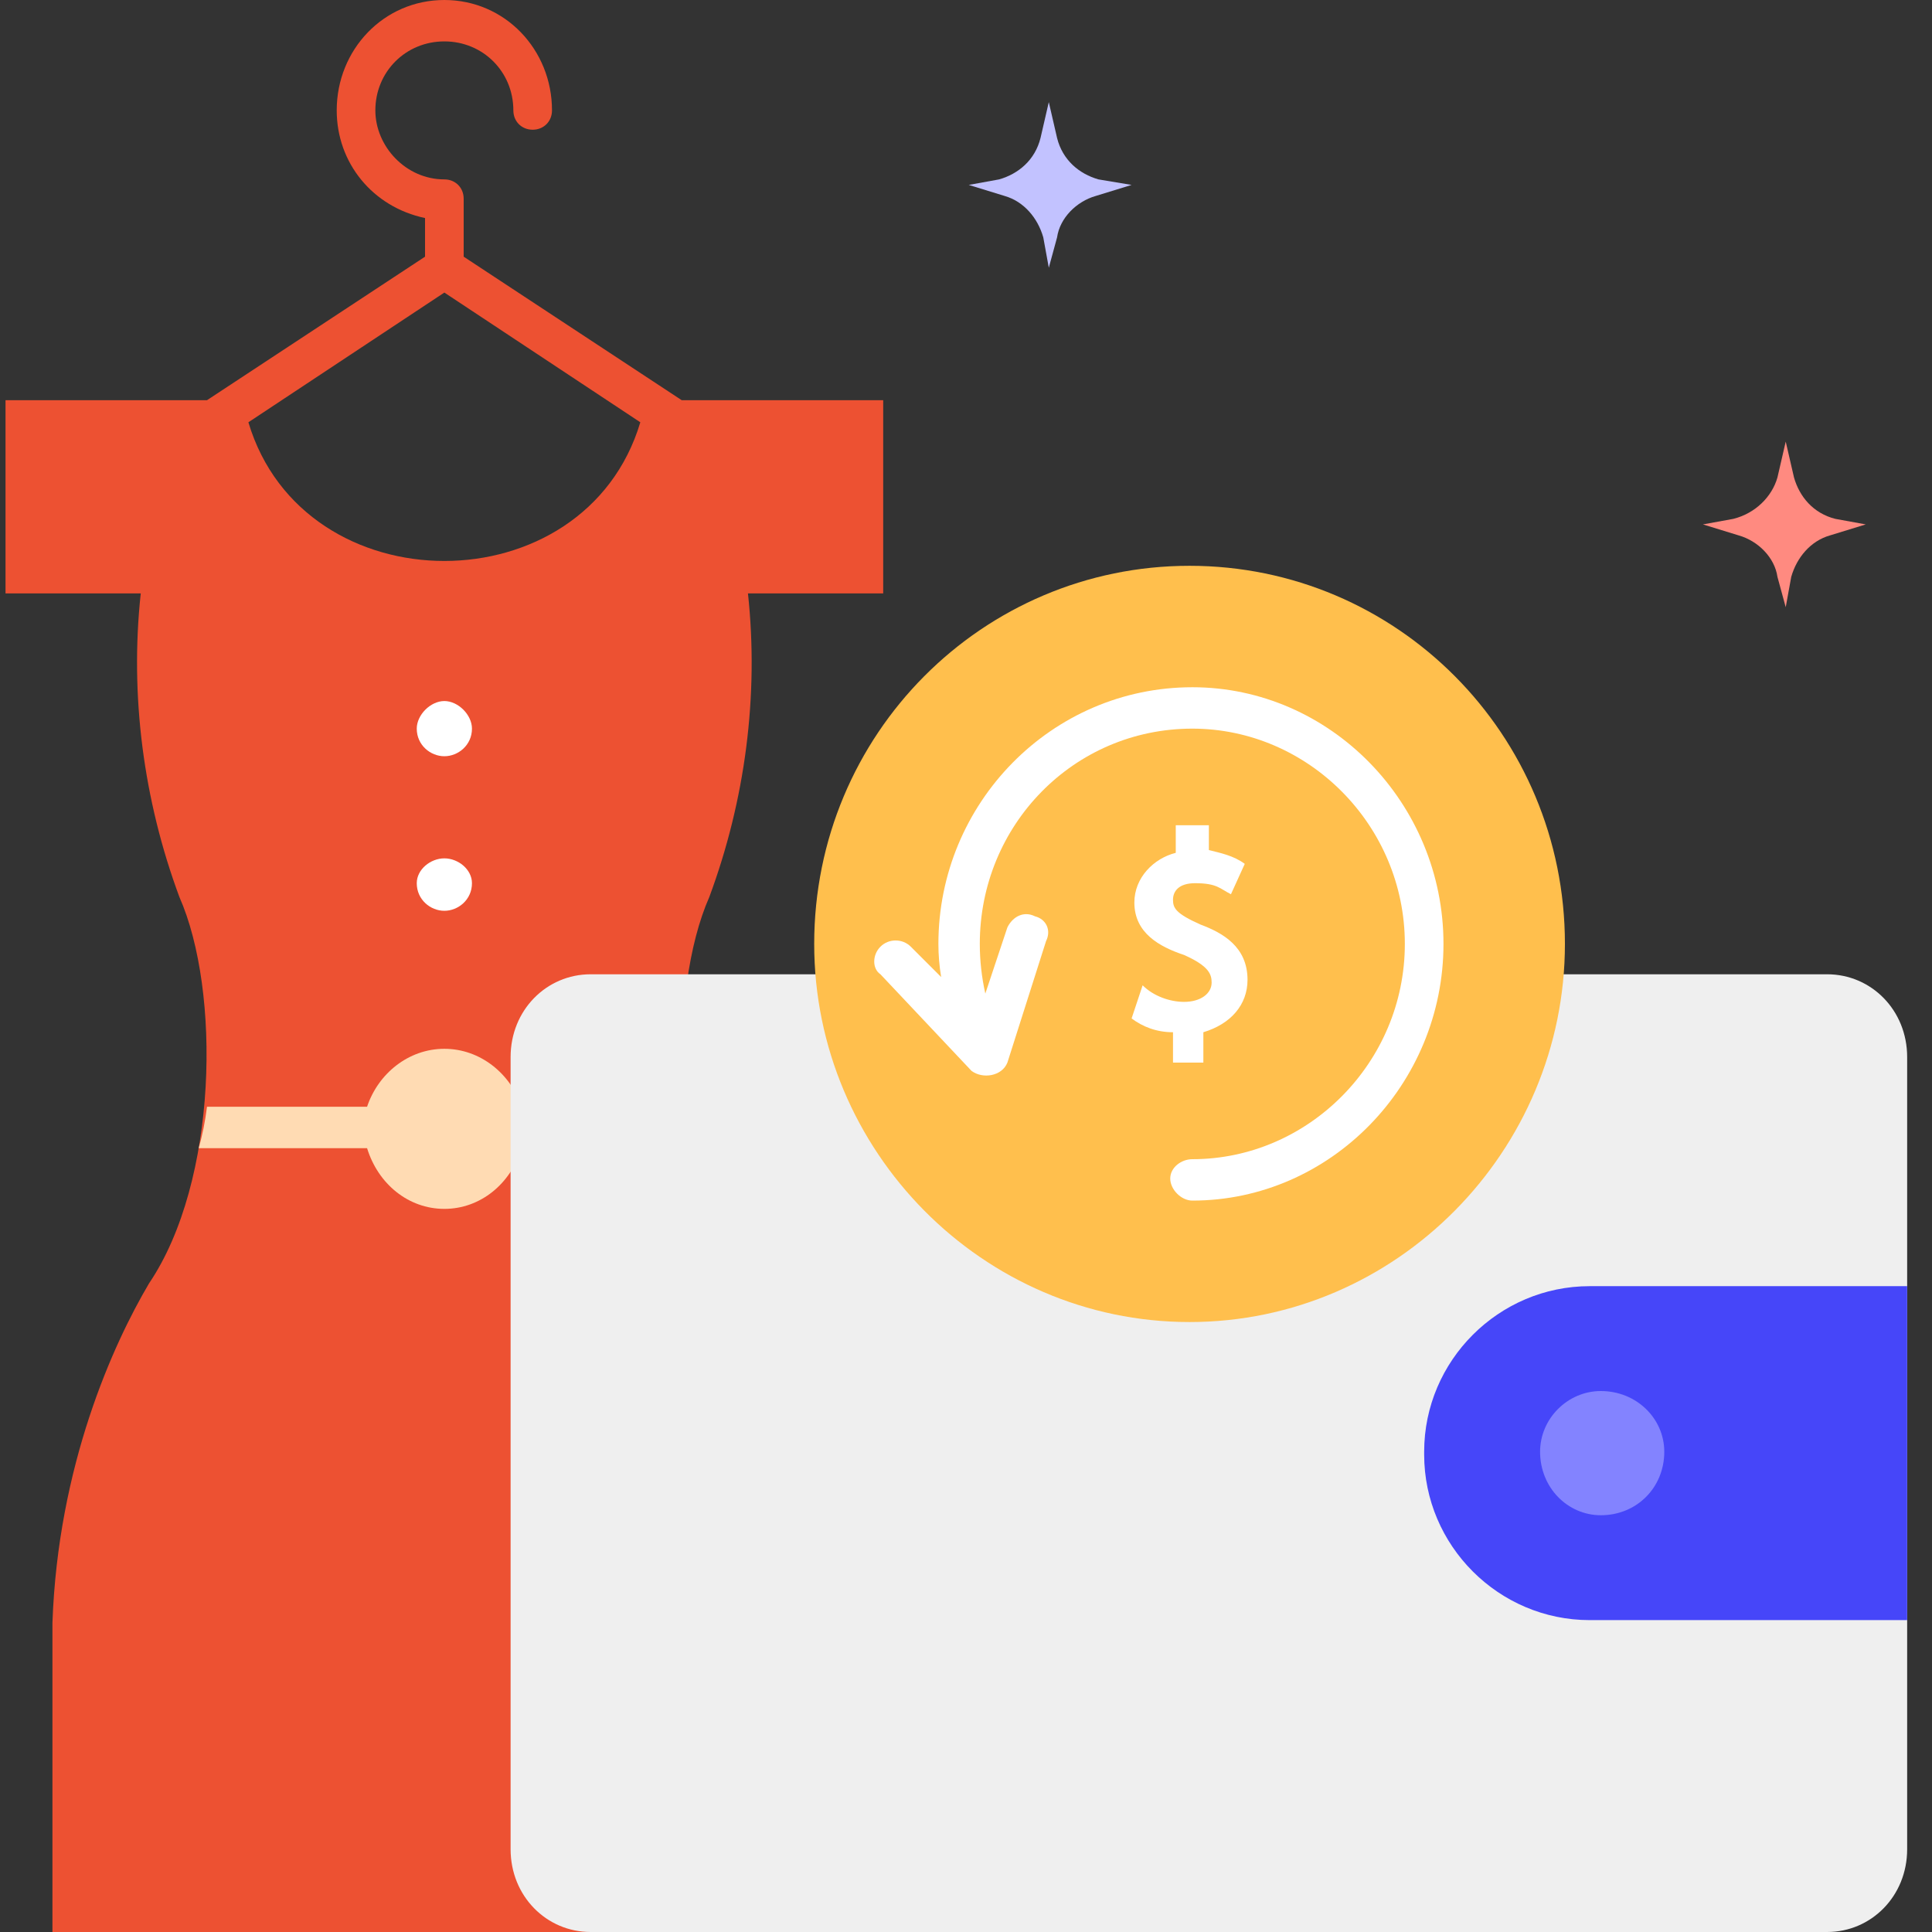
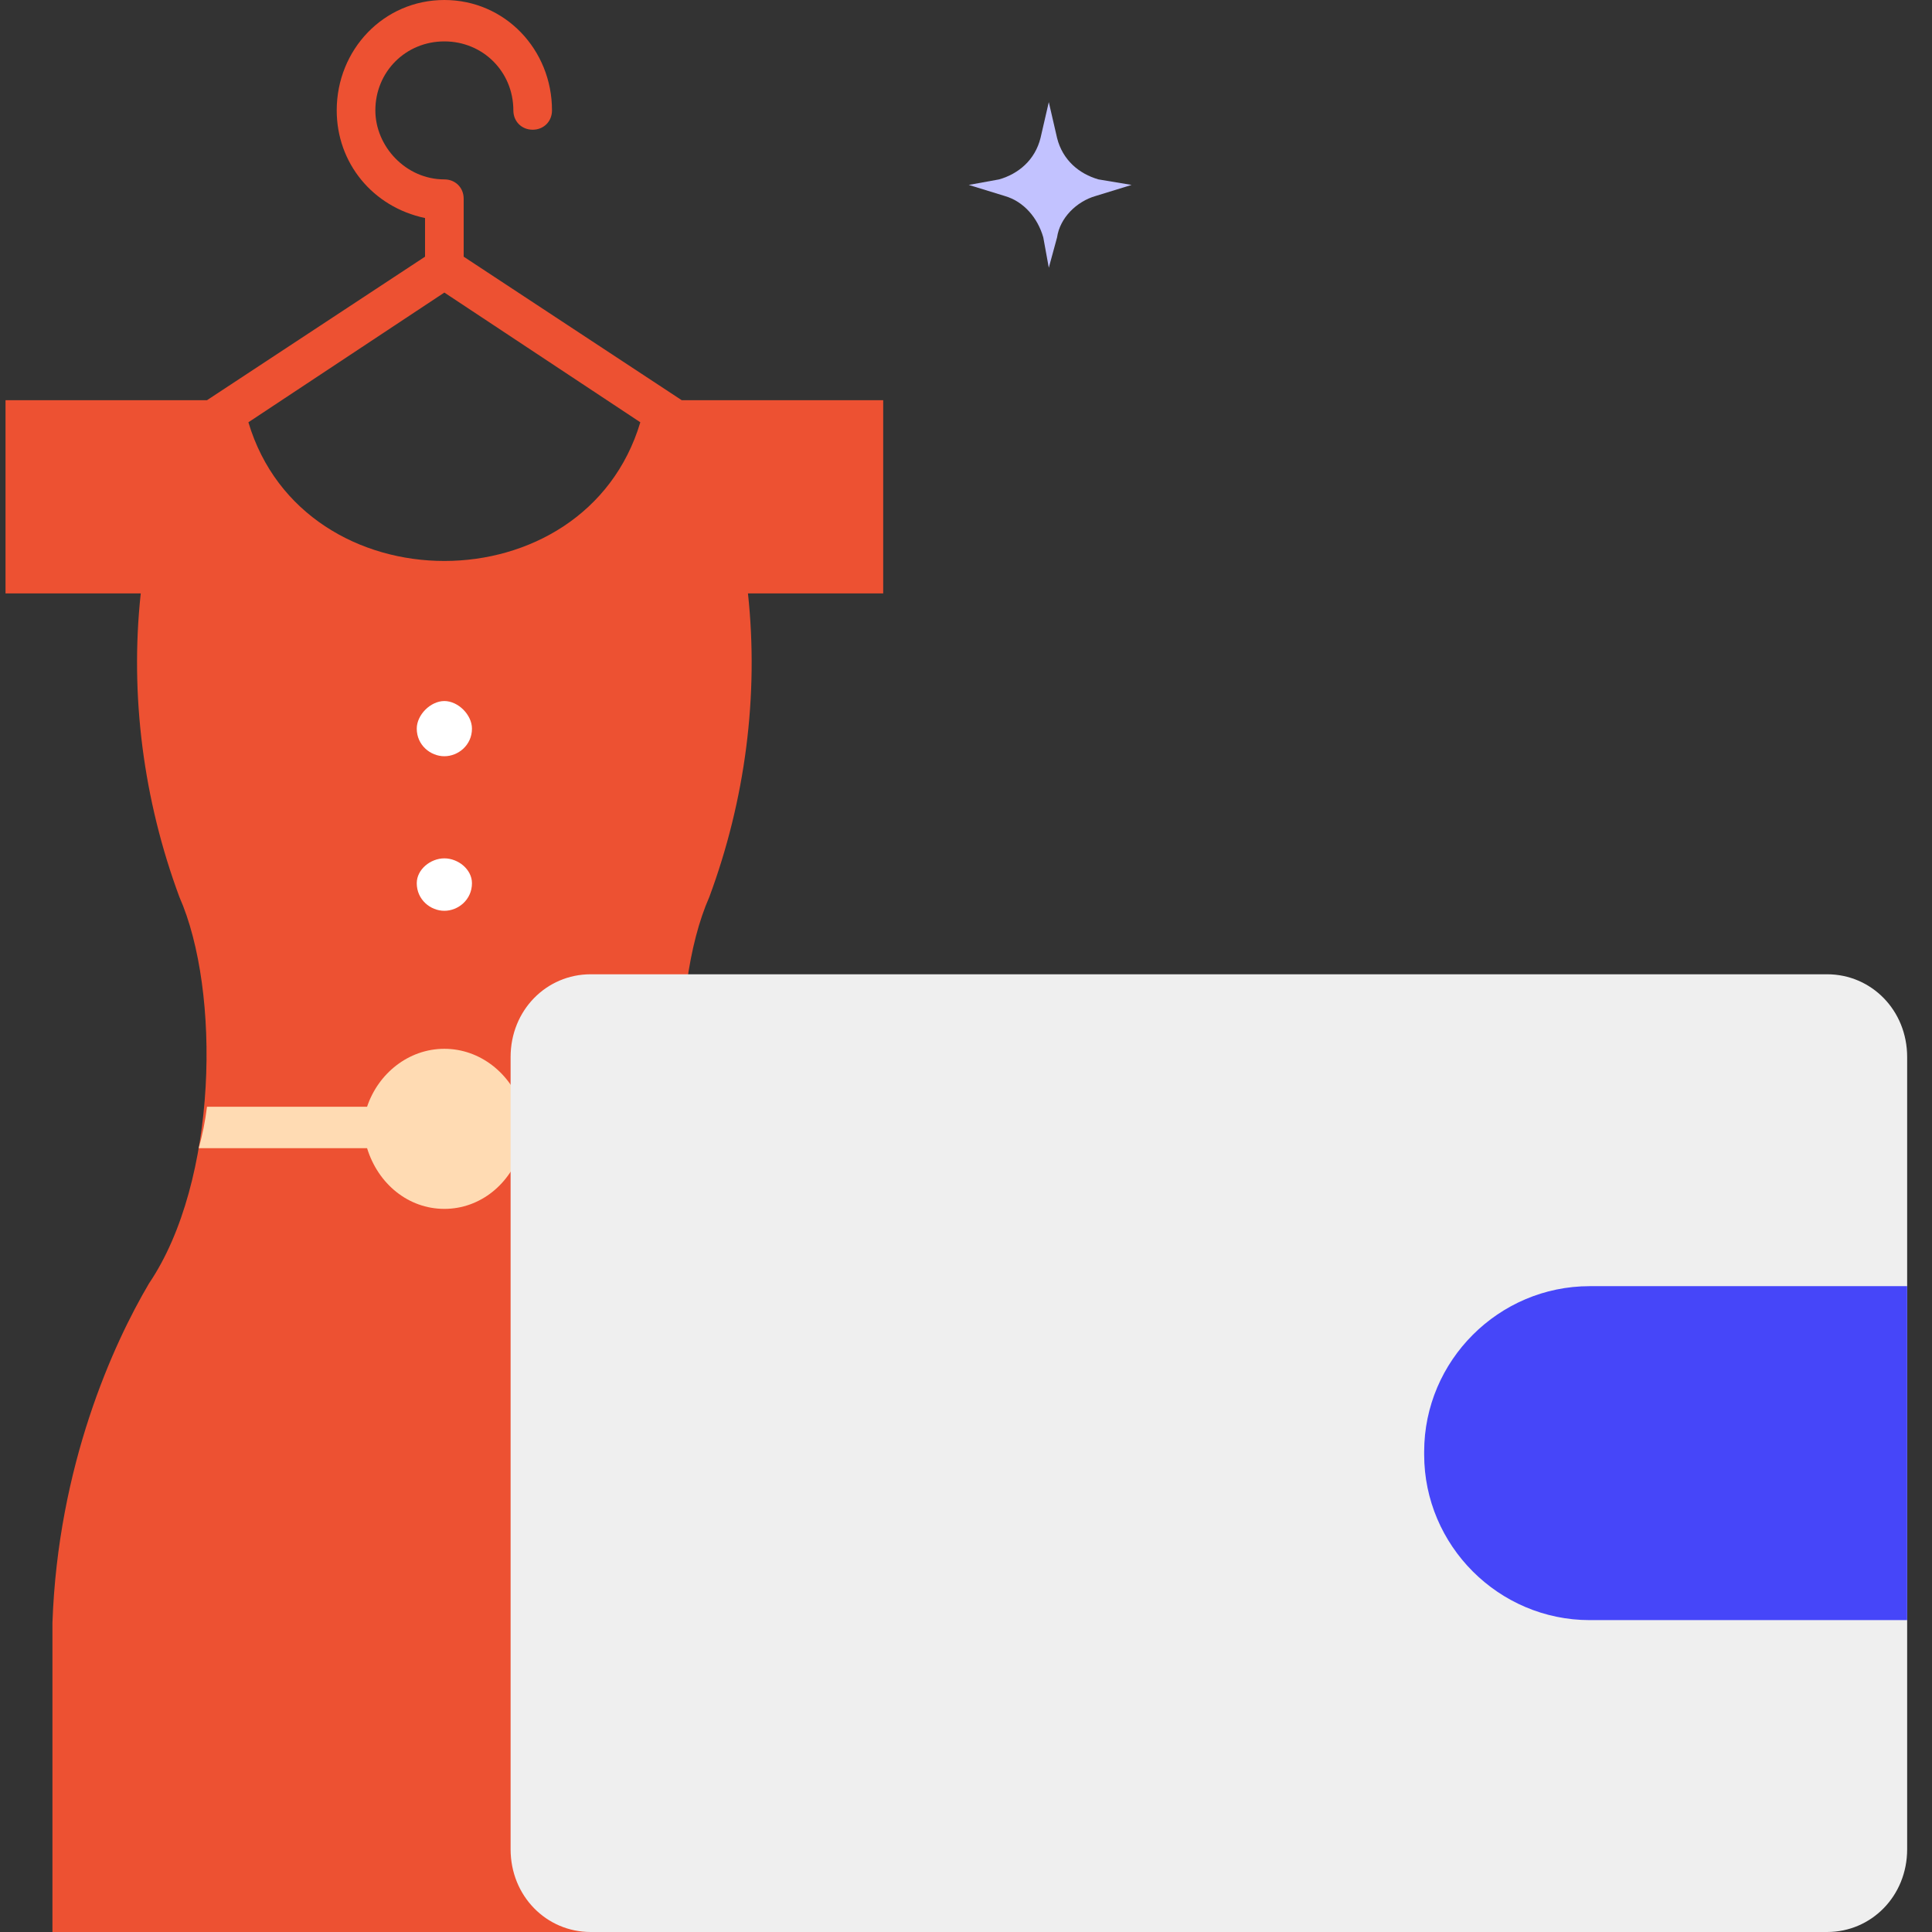
<svg xmlns="http://www.w3.org/2000/svg" version="1.2" viewBox="0 0 70 70" width="70" height="70">
  <rect x="0" y="0" width="70" height="70" fill="#333333" stroke="none" />
  <style>.a{fill:#ed5132}.b{fill:#ffdbb3}.c{fill:#fff}.d{fill:#efefef}.e{fill:#4646f9}.f{fill:#8383ff}.g{fill:#ffbf4d}.h{fill:#c2c2ff}.i{fill:#ff8a80}</style>
  <path class="a" d="m32 14.5h-7.3l-7.9-5.2v-2.1c0-0.4-0.3-0.7-0.7-0.7-1.4 0-2.5-1.2-2.5-2.5 0-1.4 1.1-2.5 2.5-2.5 1.4 0 2.5 1.1 2.5 2.5 0 0.4 0.3 0.7 0.7 0.7 0.4 0 0.7-0.3 0.7-0.7 0-2.2-1.7-4-3.9-4-2.2 0-3.9 1.8-3.9 4 0 1.9 1.3 3.5 3.2 3.9v1.4l-7.9 5.2h-7.3v7h4.9c-0.4 3.7 0.1 7.5 1.4 11 1.5 3.4 1.4 10.3-1.1 14-1.3 2.2-3.3 6.6-3.5 12.3v11.2h28.4v-11.2c-0.2-5.7-2.2-10.1-3.5-12.3-2.5-3.7-2.6-10.6-1.1-14 1.3-3.5 1.8-7.3 1.4-11h4.9c0 0 0-7 0-7zm-23 0.8l7.1-4.7 7.1 4.7c-2 6.7-12.2 6.7-14.2 0z" />
  <path class="b" d="m25 41.6q-0.2-0.7-0.3-1.5h-5.8c-0.4-1.2-1.5-2.1-2.8-2.1-1.3 0-2.4 0.9-2.8 2.1h-5.8q-0.1 0.8-0.3 1.5h6.1c0.4 1.3 1.5 2.2 2.8 2.2 1.3 0 2.4-0.9 2.8-2.2z" />
  <path fill-rule="evenodd" class="c" d="m16.1 27.4c-0.5 0-1-0.4-1-1 0-0.5 0.5-1 1-1 0.5 0 1 0.5 1 1 0 0.6-0.5 1-1 1z" />
  <path fill-rule="evenodd" class="c" d="m16.1 33c-0.5 0-1-0.4-1-1 0-0.5 0.5-0.9 1-0.9 0.5 0 1 0.4 1 0.9 0 0.6-0.5 1-1 1z" />
  <path class="d" d="m66.2 70h-44.8c-1.6 0-2.9-1.3-2.9-3v-28.7c0-1.7 1.3-3 2.9-3h44.8c1.6 0 2.9 1.3 2.9 3v28.7c0 1.7-1.3 3-2.9 3z" />
  <path class="e" d="m57.6 58.7h11.5v-12.1h-11.5c-3.3 0-6 2.7-6 6v0.1c0 3.3 2.7 6 6 6z" />
-   <path fill-rule="evenodd" class="f" d="m58 54.9c-1.2 0-2.2-1-2.2-2.3 0-1.2 1-2.2 2.2-2.2 1.3 0 2.3 1 2.3 2.2 0 1.3-1 2.3-2.3 2.3z" />
-   <path fill-rule="evenodd" class="g" d="m43.1 47.9c-7.5 0-13.6-6.2-13.6-13.7 0-7.6 6.1-13.7 13.6-13.7 7.5 0 13.6 6.1 13.6 13.7 0 7.5-6.1 13.7-13.6 13.7z" />
-   <path class="c" d="m43.5 33.5c-0.9-0.4-1-0.6-1-0.9 0-0.3 0.2-0.6 0.8-0.6 0.8 0 0.9 0.2 1.3 0.4l0.5-1.1c-0.4-0.3-0.9-0.4-1.3-0.5v-0.9h-1.2v1c-0.8 0.2-1.5 0.9-1.5 1.8 0 1.1 0.9 1.6 1.8 1.9 0.9 0.4 1 0.7 1 1 0 0.4-0.4 0.7-1 0.7-0.5 0-1.1-0.2-1.5-0.6l-0.4 1.2c0.4 0.3 0.9 0.5 1.5 0.5v1.1h1.1v-1.1c1-0.3 1.6-1 1.6-1.9 0-1.2-0.9-1.7-1.7-2z" />
-   <path class="c" d="m43.2 24.9c-5.1 0-9.2 4.2-9.2 9.3q0 0.6 0.1 1.2l-1.1-1.1c-0.3-0.3-0.8-0.3-1.1 0-0.3 0.3-0.3 0.8 0 1l3.3 3.5c0.4 0.3 1.1 0.2 1.3-0.3l1.4-4.4c0.2-0.4 0-0.8-0.4-0.9-0.4-0.2-0.8 0-1 0.4l-0.8 2.4q-0.2-0.9-0.2-1.8c0-4.3 3.4-7.8 7.7-7.8 4.2 0 7.7 3.5 7.7 7.8 0 4.3-3.5 7.8-7.7 7.8-0.4 0-0.8 0.3-0.8 0.7 0 0.4 0.4 0.8 0.8 0.8 5 0 9.1-4.2 9.1-9.3 0-5.1-4.1-9.3-9.1-9.3z" />
  <path class="h" d="m38 9.7l-0.2-1.1c-0.2-0.7-0.7-1.3-1.4-1.5l-1.3-0.4 1.1-0.2c0.7-0.2 1.3-0.7 1.5-1.5l0.3-1.3 0.3 1.3c0.2 0.8 0.8 1.3 1.5 1.5l1.2 0.2-1.3 0.4c-0.7 0.2-1.3 0.8-1.4 1.5z" />
-   <path class="i" d="m64.7 22l-0.3-1.1c-0.1-0.7-0.7-1.3-1.4-1.5l-1.3-0.4 1.1-0.2c0.8-0.2 1.4-0.8 1.6-1.5l0.3-1.3 0.3 1.3c0.2 0.7 0.7 1.3 1.5 1.5l1.1 0.2-1.3 0.4c-0.7 0.2-1.2 0.8-1.4 1.5z" />
</svg>